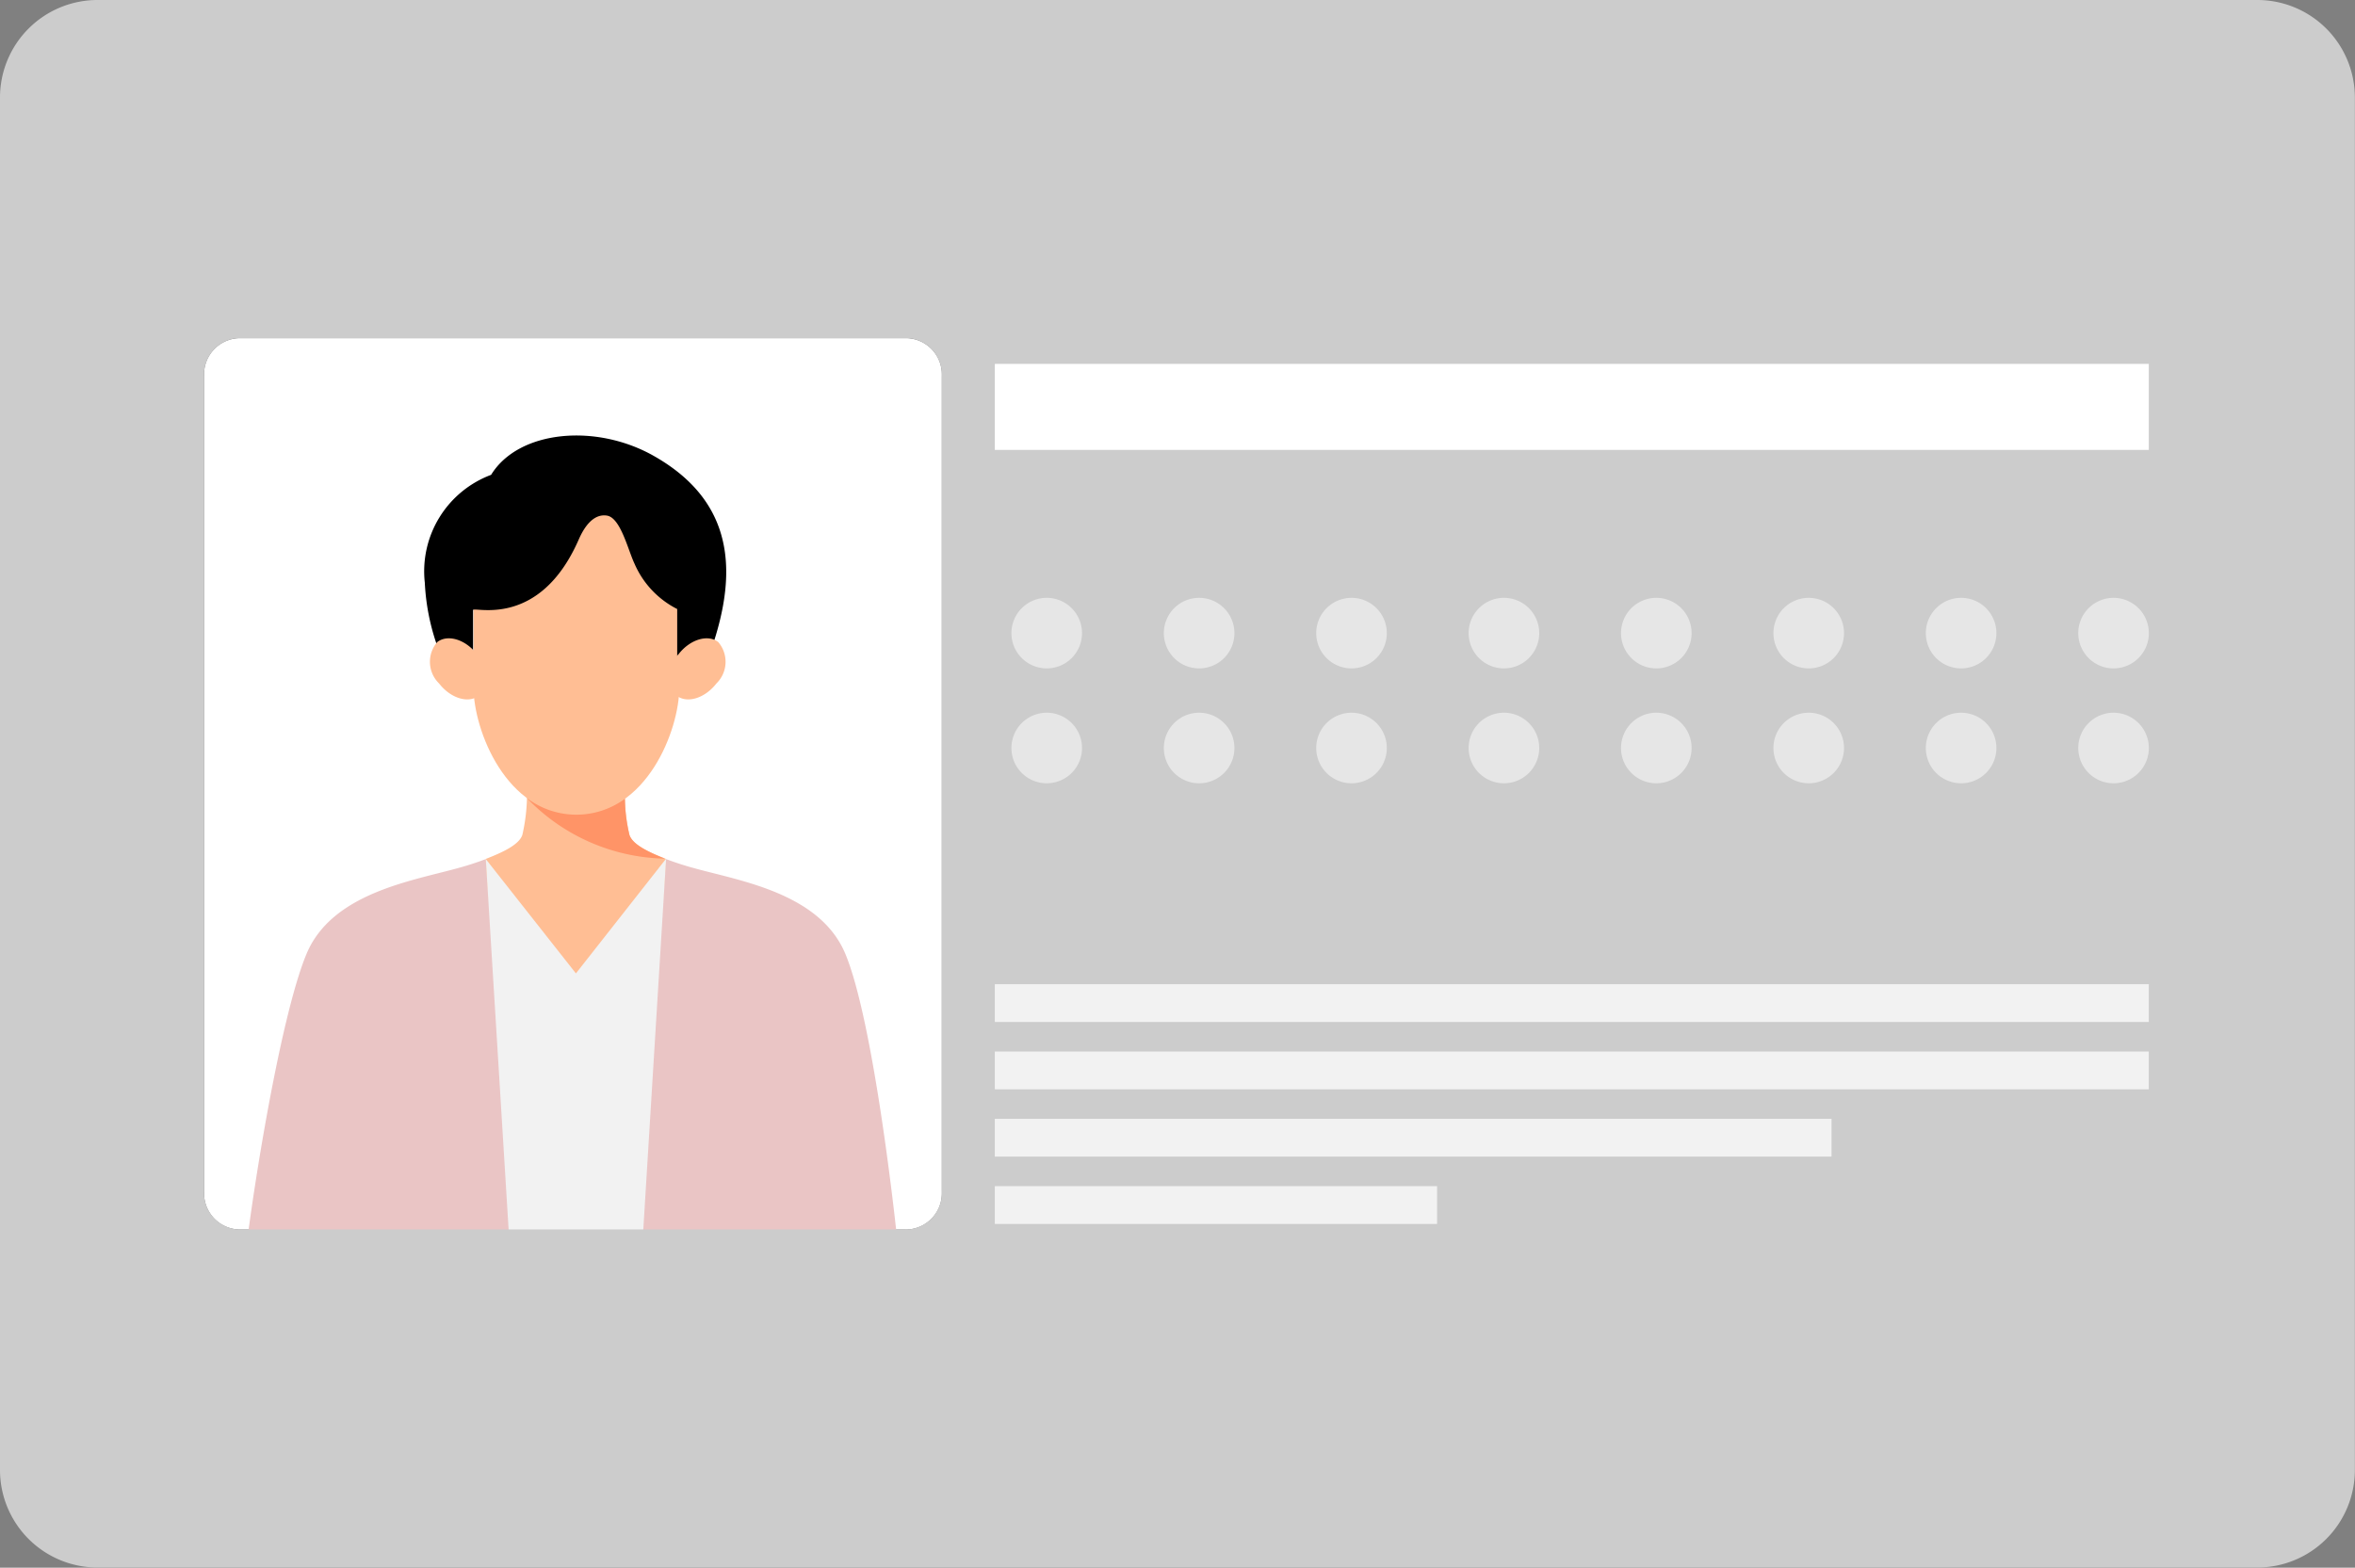
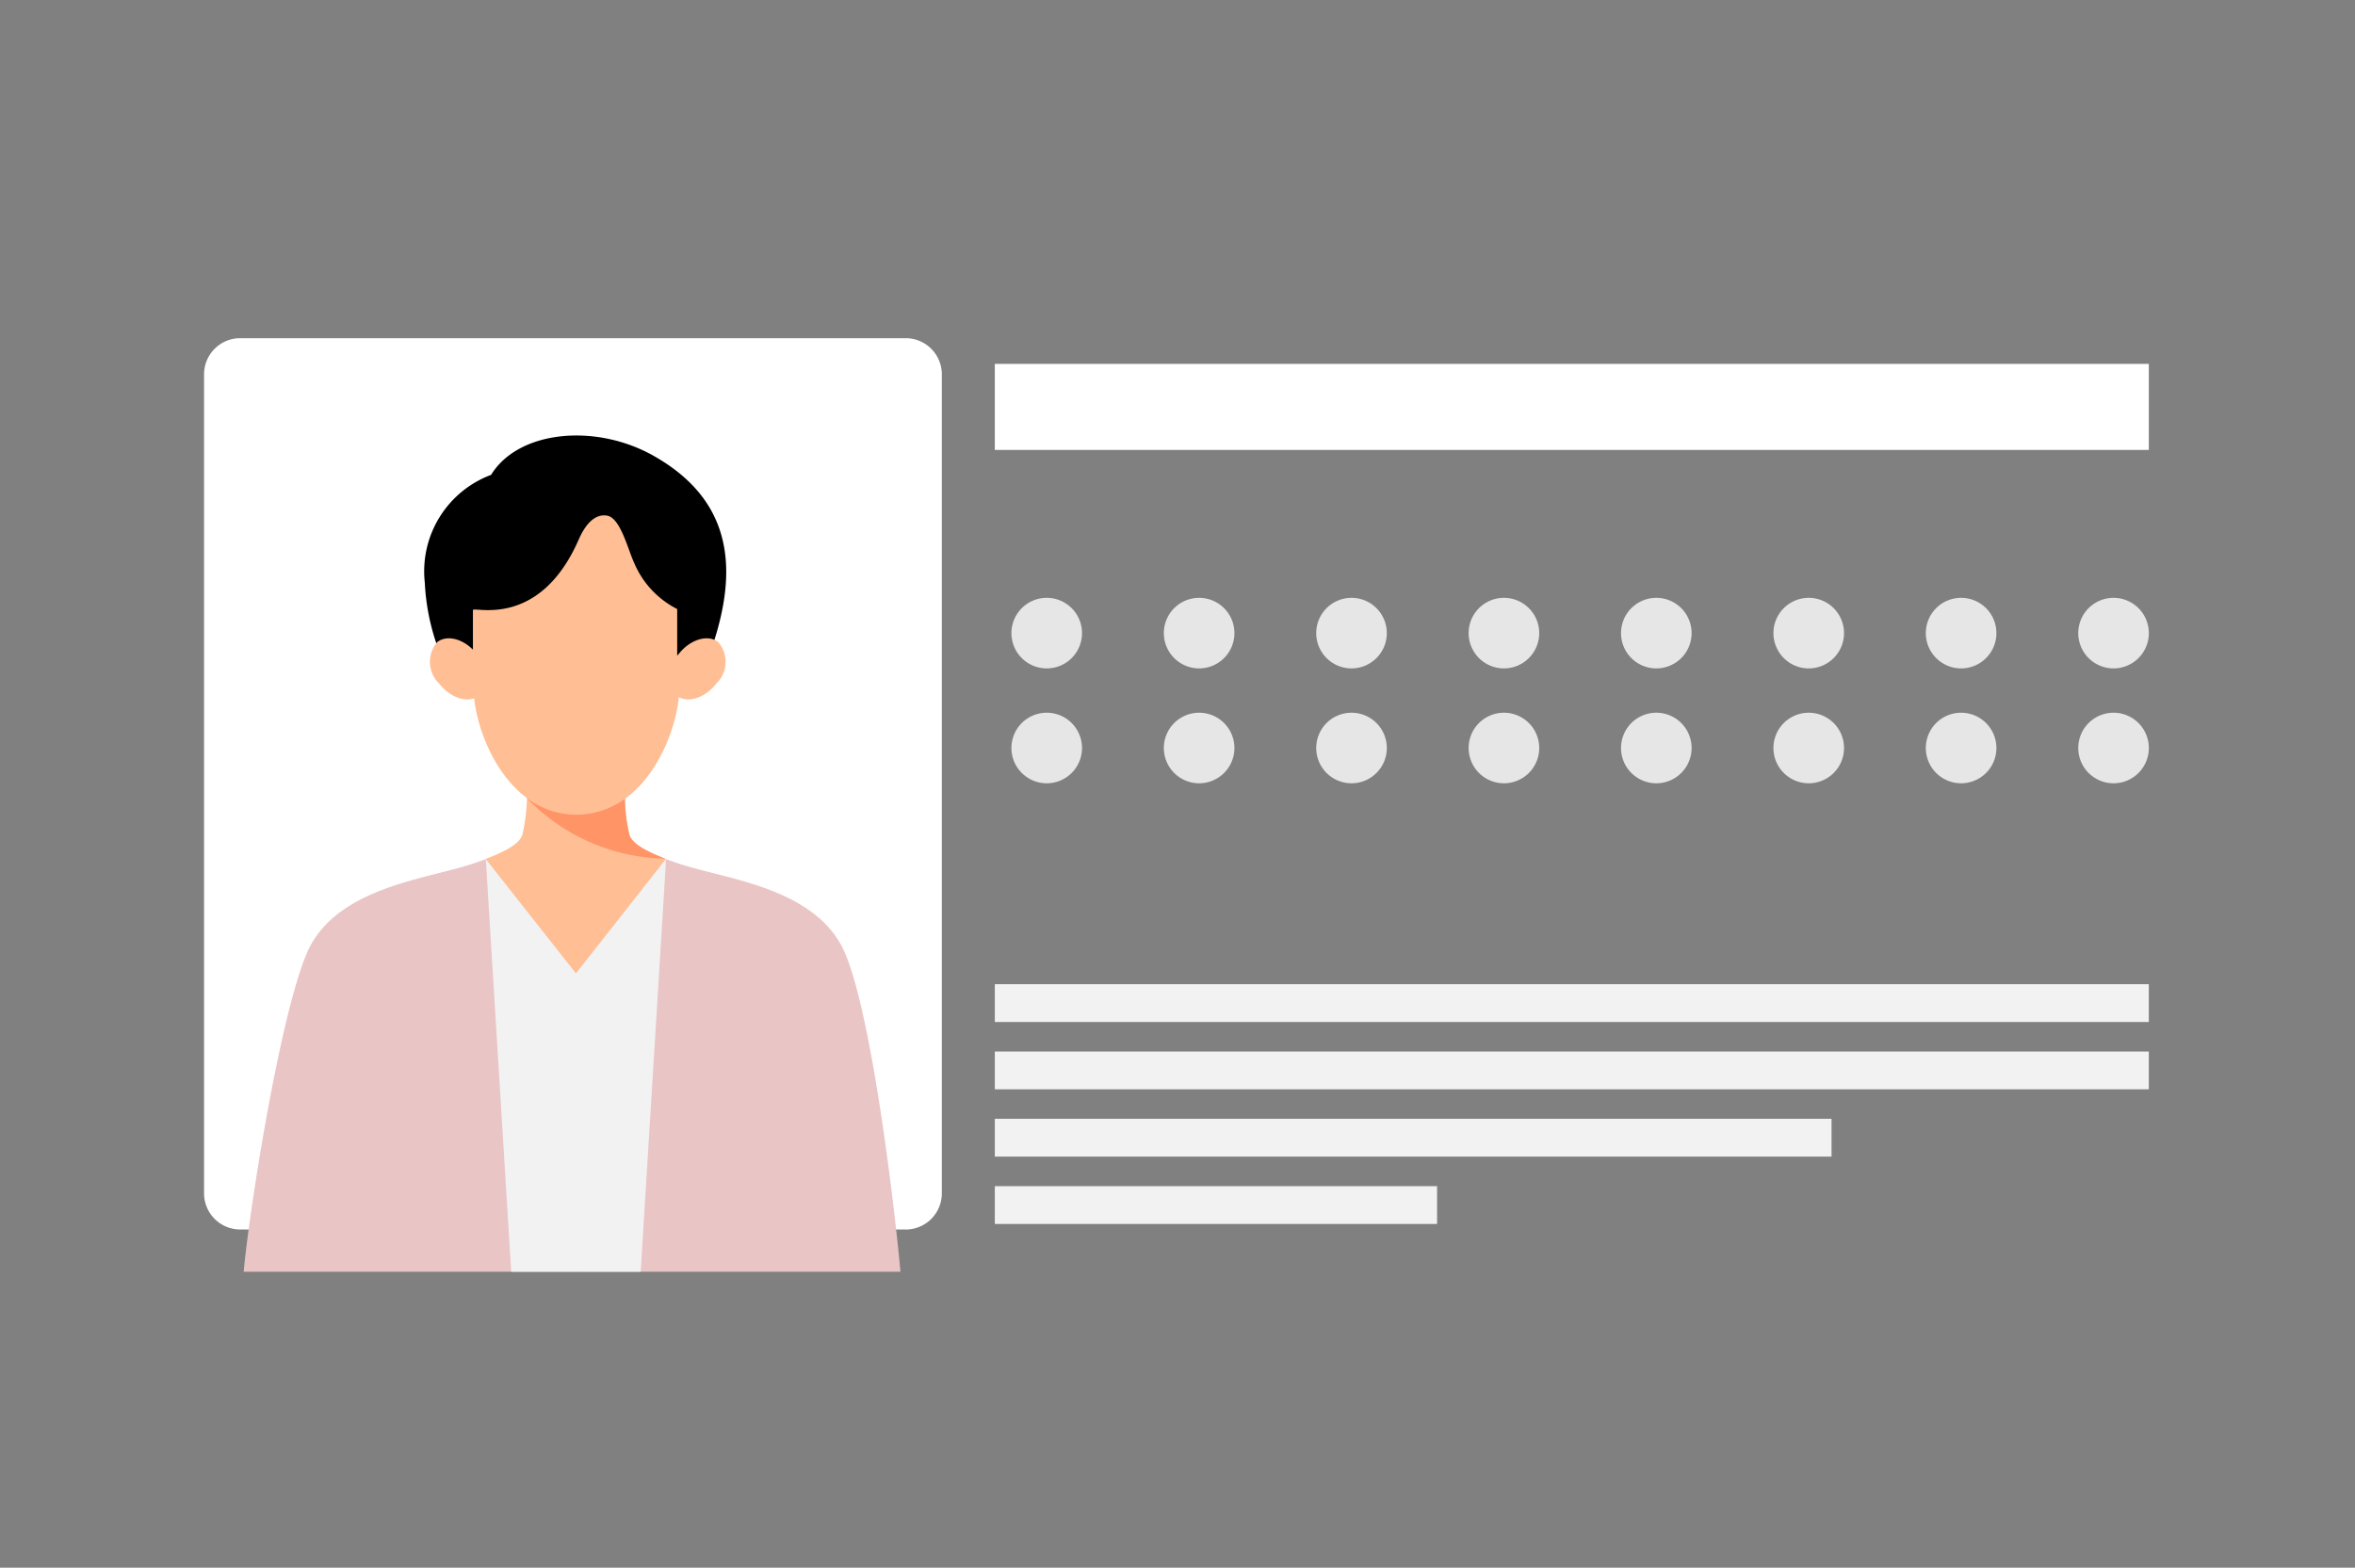
<svg xmlns="http://www.w3.org/2000/svg" width="82.078" height="54.652" viewBox="0 0 82.078 54.652">
  <rect x="0" y="0" width="82.078" height="54.652" fill="#808080" stroke="none" />
  <g transform="translate(-1235.897 -489.799)">
    <g transform="translate(1235.897 489.799)">
      <path d="M32.926,45.121H9.735a1.261,1.261,0,0,1-1.261-1.261V15.308a1.26,1.26,0,0,1,1.261-1.26H32.926a1.26,1.26,0,0,1,1.261,1.26V43.861a1.26,1.26,0,0,1-1.261,1.261" transform="translate(-1.362 -2.258)" fill="#fff" />
      <path d="M23.917,38.393a3.177,3.177,0,0,0,3.142-2.707,10.389,10.389,0,0,0,1,.323c1.592.441,4.363.869,5.247,2.978.963,2.3,1.747,9.113,1.922,11.085H23.917Z" transform="translate(-3.845 -5.737)" fill="#eac5c5" />
      <path d="M21.7,38.393a3.177,3.177,0,0,1-3.142-2.707,10.388,10.388,0,0,1-1,.323c-1.592.441-4.363.869-5.247,2.978-.963,2.3-2.018,9.113-2.192,11.085H21.7Z" transform="translate(-1.626 -5.737)" fill="#eac5c5" />
      <path d="M25.182,34.4a6.436,6.436,0,0,1-.164-1.485H21.611a6.43,6.43,0,0,1-.163,1.485c-.113.336-.666.6-1.275.836.05.785.08,1.271.186,2.226a3.075,3.075,0,0,0,5.912,0c.107-.956.135-1.442.185-2.226-.608-.238-1.161-.5-1.274-.836" transform="translate(-3.243 -5.292)" fill="#ffbe94" />
      <path d="M19.664,21v6.33c0,1.508,1.147,4.447,3.587,4.447s3.587-2.939,3.587-4.447l.4-6.33Z" transform="translate(-3.161 -3.376)" fill="#ffbe94" />
      <path d="M25.457,34.442a5.468,5.468,0,0,1-.158-1.266,2.858,2.858,0,0,1-3.418-.023,6.85,6.85,0,0,0,4.812,2.111c-.593-.234-1.125-.493-1.236-.821" transform="translate(-3.518 -5.33)" fill="#ff9467" />
      <path d="M20.174,35.683l.886,14.386h4.513l.886-14.4-3.144,4Z" transform="translate(-3.243 -5.734)" fill="#f2f2f2" />
      <path d="M19.954,19.459c.96-1.557,3.659-1.8,5.673-.654,3.03,1.719,2.921,4.44,1.783,7.326a.8.8,0,0,0-.305-.126,1.151,1.151,0,0,0-.667.112V24.14a3.191,3.191,0,0,1-1.489-1.584c-.227-.48-.483-1.589-.953-1.672-.264-.046-.651.06-.989.831-1.38,3.151-3.684,2.32-3.684,2.461v1.942a1.137,1.137,0,0,0-.67-.112.8.8,0,0,0-.292.119,7.709,7.709,0,0,1-.719-2.9,3.591,3.591,0,0,1,2.313-3.764" transform="translate(-2.836 -2.908)" />
      <path d="M19.494,27.07a1.054,1.054,0,0,1,.066,1.445c-.363.283-.983.093-1.384-.423a1.055,1.055,0,0,1-.066-1.445c.364-.282.984-.093,1.384.423" transform="translate(-2.871 -4.263)" fill="#ffbe94" />
      <path d="M28.118,27.07a1.054,1.054,0,0,0-.066,1.445c.363.283.983.093,1.384-.423a1.055,1.055,0,0,0,.066-1.445c-.364-.282-.984-.093-1.384.423" transform="translate(-4.469 -4.263)" fill="#ffbe94" />
-       <path d="M78.673,0H3.4A3.4,3.4,0,0,0,0,3.4V51.247a3.4,3.4,0,0,0,3.4,3.4H78.673a3.4,3.4,0,0,0,3.4-3.4V3.4a3.4,3.4,0,0,0-3.4-3.4M32.824,41.5a1.275,1.275,0,0,1-1.169,1.36H8.281A1.275,1.275,0,0,1,7.113,41.5V13.148a1.275,1.275,0,0,1,1.168-1.36H31.655a1.275,1.275,0,0,1,1.169,1.36Z" transform="translate(0 0)" fill="#ccc" />
      <rect width="40.22" height="2.999" transform="translate(34.672 12.686)" fill="#fff" />
      <path d="M44.464,26.064a1.23,1.23,0,1,1-1.23-1.23,1.23,1.23,0,0,1,1.23,1.23" transform="translate(-6.753 -3.992)" fill="#e6e6e6" />
      <path d="M88.768,26.064a1.23,1.23,0,1,1-1.231-1.23,1.231,1.231,0,0,1,1.231,1.23" transform="translate(-13.875 -3.992)" fill="#e6e6e6" />
      <path d="M82.438,26.064a1.23,1.23,0,1,1-1.23-1.23,1.23,1.23,0,0,1,1.23,1.23" transform="translate(-12.858 -3.992)" fill="#e6e6e6" />
      <path d="M76.109,26.064a1.23,1.23,0,1,1-1.23-1.23,1.23,1.23,0,0,1,1.23,1.23" transform="translate(-11.84 -3.992)" fill="#e6e6e6" />
      <path d="M69.78,26.064a1.23,1.23,0,1,1-1.23-1.23,1.23,1.23,0,0,1,1.23,1.23" transform="translate(-10.823 -3.992)" fill="#e6e6e6" />
      <path d="M63.451,26.064a1.23,1.23,0,1,1-1.23-1.23,1.23,1.23,0,0,1,1.23,1.23" transform="translate(-9.805 -3.992)" fill="#e6e6e6" />
      <path d="M57.122,26.064a1.23,1.23,0,1,1-1.23-1.23,1.23,1.23,0,0,1,1.23,1.23" transform="translate(-8.788 -3.992)" fill="#e6e6e6" />
      <path d="M44.464,30.837a1.23,1.23,0,1,1-1.23-1.23,1.23,1.23,0,0,1,1.23,1.23" transform="translate(-6.753 -4.76)" fill="#e6e6e6" />
      <path d="M88.768,30.837a1.23,1.23,0,1,1-1.231-1.23,1.231,1.231,0,0,1,1.231,1.23" transform="translate(-13.875 -4.76)" fill="#e6e6e6" />
      <path d="M82.438,30.837a1.23,1.23,0,1,1-1.23-1.23,1.23,1.23,0,0,1,1.23,1.23" transform="translate(-12.858 -4.76)" fill="#e6e6e6" />
      <path d="M76.109,30.837a1.23,1.23,0,1,1-1.23-1.23,1.23,1.23,0,0,1,1.23,1.23" transform="translate(-11.84 -4.76)" fill="#e6e6e6" />
      <path d="M69.78,30.837a1.23,1.23,0,1,1-1.23-1.23,1.23,1.23,0,0,1,1.23,1.23" transform="translate(-10.823 -4.76)" fill="#e6e6e6" />
      <path d="M63.451,30.837a1.23,1.23,0,1,1-1.23-1.23,1.23,1.23,0,0,1,1.23,1.23" transform="translate(-9.805 -4.76)" fill="#e6e6e6" />
      <path d="M57.122,30.837a1.23,1.23,0,1,1-1.23-1.23,1.23,1.23,0,0,1,1.23,1.23" transform="translate(-8.788 -4.76)" fill="#e6e6e6" />
      <path d="M50.793,26.064a1.23,1.23,0,1,1-1.23-1.23,1.23,1.23,0,0,1,1.23,1.23" transform="translate(-7.77 -3.992)" fill="#e6e6e6" />
      <path d="M50.793,30.837a1.23,1.23,0,1,1-1.23-1.23,1.23,1.23,0,0,1,1.23,1.23" transform="translate(-7.77 -4.76)" fill="#e6e6e6" />
      <rect width="40.22" height="1.318" transform="translate(34.672 34.311)" fill="#f2f2f2" />
      <rect width="40.22" height="1.318" transform="translate(34.672 36.658)" fill="#f2f2f2" />
      <rect width="29.162" height="1.318" transform="translate(34.672 39.004)" fill="#f2f2f2" />
      <rect width="15.414" height="1.318" transform="translate(34.672 41.352)" fill="#f2f2f2" />
    </g>
  </g>
</svg>